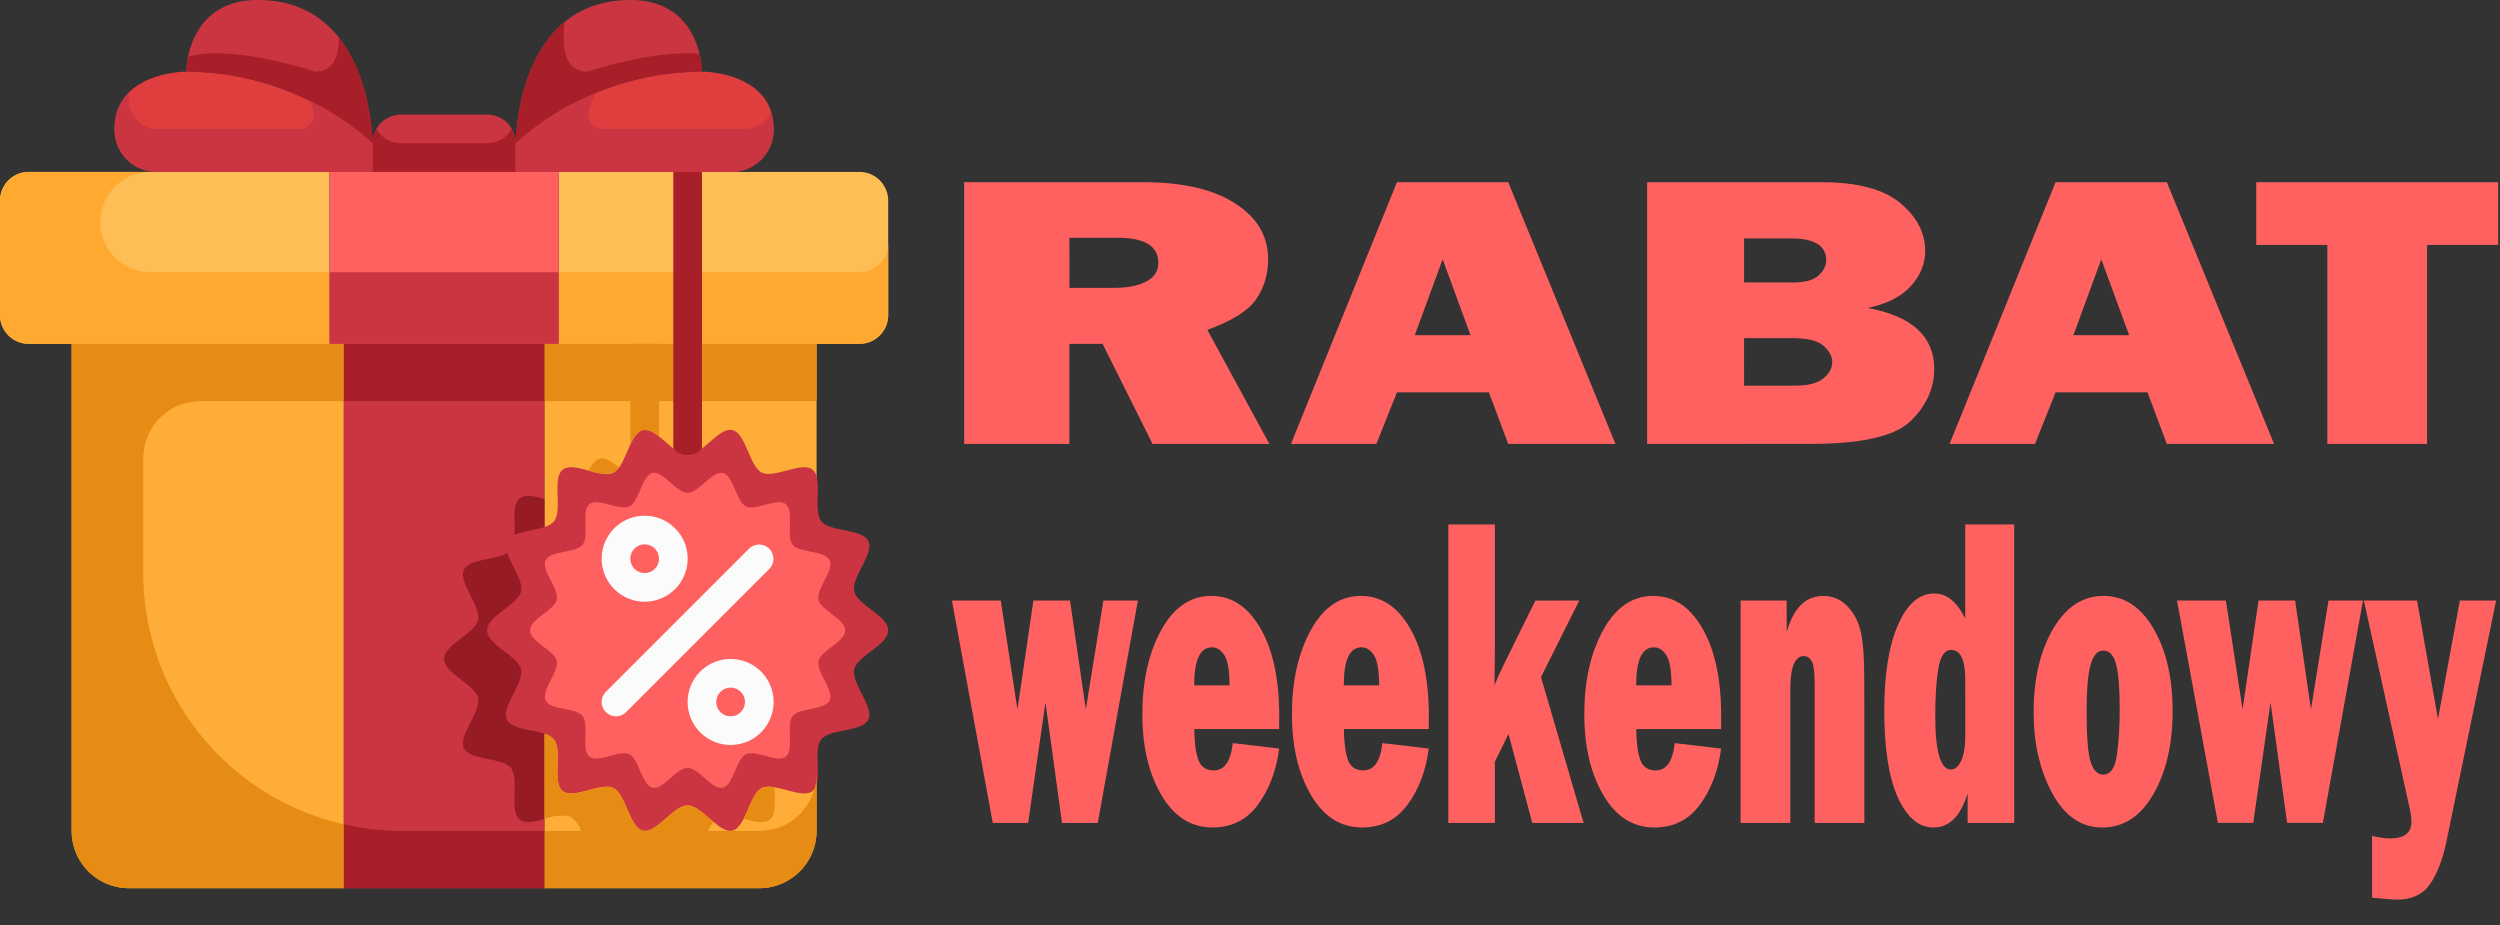
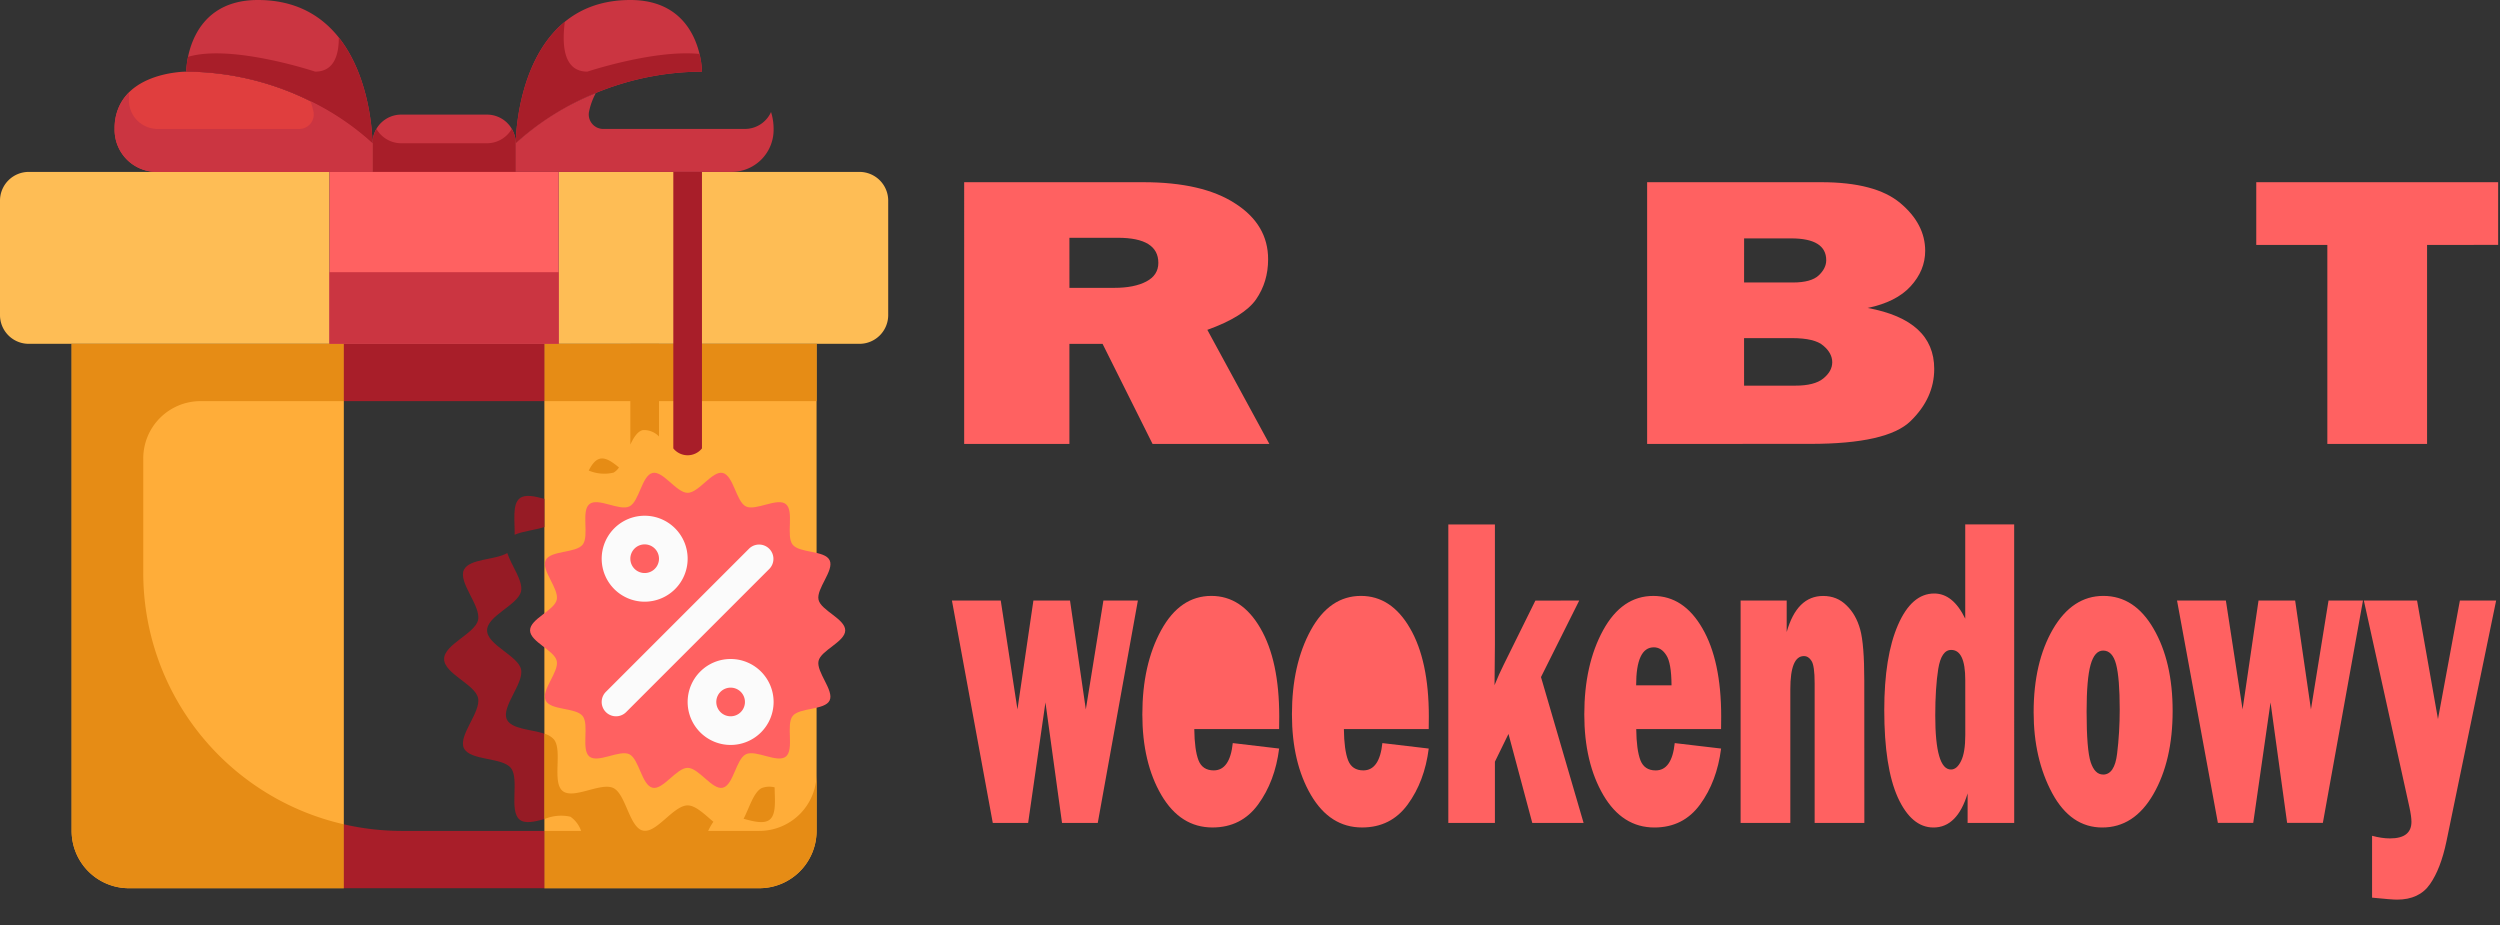
<svg xmlns="http://www.w3.org/2000/svg" xmlns:xlink="http://www.w3.org/1999/xlink" width="99.819" height="36.933">
  <rect width="100%" height="100%" fill="#333333" stroke="none" />
  <style>.B{fill:#cb3541}.C{fill:#ff6161}.D{fill:#a81e29}.E{font-family:sans-serif}.F{word-spacing:0px}.G{text-anchor:middle}</style>
  <g class="C G">
    <path d="M50.683 17.725h-4.664l-1.996-3.996h-1.324v3.996h-4.202V7.275h7.151q2.367 0 3.671.85 1.314.842 1.314 2.228 0 .903-.481 1.6-.481.689-1.946 1.217zm-7.983-6.232h1.795q.792 0 1.274-.253.481-.253.481-.743 0-1.003-1.615-1.003h-1.936z" />
    <use xlink:href="#B" />
    <path d="M65.766 17.725V7.275h6.95q2.166 0 3.159.834.993.834.993 1.906 0 .781-.582 1.416-.572.628-1.715.865 2.658.49 2.658 2.434 0 1.164-.943 2.082-.933.911-4.002.911zm3.871-6.446h1.946q.732 0 1.033-.283.301-.283.301-.605 0-.873-1.404-.873h-1.875zm0 4.119h2.046q.762 0 1.113-.283.361-.291.361-.651 0-.36-.351-.658-.341-.306-1.264-.306h-1.906z" />
    <use xlink:href="#B" x="26.297" />
    <path d="M96.907 9.779v7.946h-3.982V9.779h-2.838V7.275h9.658v2.503z" />
  </g>
  <g transform="matrix(.572 0 0 .572 -.572 -.572)">
    <path d="M40 25h18v34a4 4 0 0 1-4 4H39V25zm-15 0v38H10a4 4 0 0 1-4-4V25z" fill="#ffad39" />
    <path d="M24 13v12H3a2.006 2.006 0 0 1-2-2v-8a2.006 2.006 0 0 1 2-2zm39 2v8a2.006 2.006 0 0 1-2 2H40V13h21a2.006 2.006 0 0 1 2 2z" fill="#febd55" />
    <path d="M37 11v2H27v-2a2.006 2.006 0 0 1 2-2h6a2.006 2.006 0 0 1 2 2z" class="B" />
    <path d="M35 11h-6a2 2 0 0 1-1.721-1A1.975 1.975 0 0 0 27 11v2h10v-2a1.975 1.975 0 0 0-.279-1A2 2 0 0 1 35 11z" class="D" />
    <path d="M27 11v2H12a2.938 2.938 0 0 1-3-3c0-4 5-4 5-4a19.617 19.617 0 0 1 13 5z" fill="#e03e3e" />
    <path d="M19 1c8 0 8 10 8 10a19.617 19.617 0 0 0-13-5s0-5 5-5zm18 10s0-10 8-10c5 0 5 5 5 5a19.617 19.617 0 0 0-13 5z" class="B" />
-     <path d="M37 11a19.617 19.617 0 0 1 13-5s5 0 5 4a2.938 2.938 0 0 1-3 3H37z" fill="#e03e3e" />
-     <path d="M25 25h14v38H25z" class="B" />
    <path d="M40 13v12h-1-14-1V13h3 10z" class="C" />
-     <path d="M60.63 42.28c.21.95 2.37 1.7 2.37 2.72s-2.16 1.77-2.37 2.72c-.22.98 1.4 2.62.99 3.5-.43.9-2.69.62-3.3 1.4s.17 2.97-.59 3.59-2.68-.64-3.56-.2c-.86.43-1.1 2.75-2.05 2.97-.93.22-2.13-1.76-3.12-1.76s-2.19 1.98-3.12 1.76c-.95-.22-1.19-2.54-2.06-2.97s-2.8.82-3.55.2.01-2.82-.6-3.59-2.86-.5-3.29-1.4c-.41-.88 1.21-2.52.99-3.5-.21-.95-2.37-1.7-2.37-2.72s2.16-1.77 2.37-2.72c.22-.98-1.4-2.62-.99-3.5.43-.9 2.69-.62 3.3-1.4s-.17-2.97.59-3.59 2.68.64 3.56.2c.86-.43 1.1-2.75 2.05-2.97.93-.22 2.13 1.76 3.12 1.76s2.19-1.98 3.12-1.76c.95.22 1.19 2.54 2.06 2.97s2.8-.82 3.55-.2-.01 2.82.6 3.59 2.86.5 3.29 1.4c.41.88-1.21 2.52-.99 3.5z" class="B" />
    <path d="M60 45c0 .8-1.7 1.391-1.863 2.137-.171.772 1.1 2.058.775 2.754s-2.112.486-2.586 1.093.128 2.338-.467 2.825-2.1-.5-2.793-.159-.866 2.162-1.618 2.337c-.729.17-1.669-1.389-2.448-1.389s-1.719 1.559-2.448 1.389c-.753-.175-.939-2-1.618-2.337s-2.2.644-2.793.159.008-2.215-.468-2.825-2.253-.384-2.586-1.094.947-1.982.776-2.753C39.7 46.39 38 45.8 38 45s1.7-1.391 1.863-2.137c.171-.772-1.1-2.058-.775-2.754s2.112-.486 2.586-1.093-.128-2.338.467-2.825 2.1.5 2.793.159.866-2.162 1.618-2.337c.729-.17 1.669 1.389 2.448 1.389s1.719-1.559 2.448-1.389c.753.175.939 2 1.618 2.337s2.2-.644 2.793-.159-.008 2.215.468 2.825 2.253.387 2.586 1.094-.947 1.982-.776 2.753C58.3 43.61 60 44.2 60 45z" class="C" />
    <path d="M52 53a3 3 0 1 1 3-3 3 3 0 0 1-3 3zm0-4a1 1 0 1 0 1 1 1 1 0 0 0-1-1zm-6-6a3 3 0 1 1 3-3 3 3 0 0 1-3 3zm0-4a1 1 0 1 0 1 1 1 1 0 0 0-1-1zm-2 12a1 1 0 0 1-.707-1.707l10-10a1 1 0 0 1 1.414 1.414l-10 10A1 1 0 0 1 44 51z" fill="#fbfbfb" />
    <path d="M58 29v-4H40h-1v4zm-4 30H39v4h15a4 4 0 0 0 4-4v-4a4 4 0 0 1-4 4zM11 41v-8a4 4 0 0 1 4-4h10v-4H6v34a4 4 0 0 0 4 4h15v-4.461A18 18 0 0 1 11 41z" fill="#e68c15" />
    <path d="M29 59a18.052 18.052 0 0 1-4-.461V63h14v-4zm-4-34h14v4H25z" class="D" />
-     <path d="M11.5 20a3.5 3.5 0 0 1 0-7H3a2.006 2.006 0 0 0-2 2v8a2.006 2.006 0 0 0 2 2h21v-5zM61 20H40v5h21a2.006 2.006 0 0 0 2-2v-5a2 2 0 0 1-2 2z" fill="#ffa930" />
    <path d="M24 20v5h1 14 1v-5z" class="B" />
    <path d="M23 6s-5.835-1.941-8.872-1.033A5.944 5.944 0 0 0 14 6a19.617 19.617 0 0 1 13 5s0-4.413-2.35-7.376C24.653 4.889 24.29 6 23 6zm19 0c-1.66 0-1.787-1.837-1.571-3.479C37 5.319 37 11 37 11a19.617 19.617 0 0 1 13-5 6.036 6.036 0 0 0-.172-1.234C46.668 4.446 42 6 42 6z" class="D" />
    <path d="M22.878 8.781A1.008 1.008 0 0 1 21.9 10H12a2 2 0 0 1-2-2v-.537A3.428 3.428 0 0 0 9 10a2.938 2.938 0 0 0 3 3h15v-2a17.888 17.888 0 0 0-4.329-2.934 4.79 4.79 0 0 1 .207.715zM53 10h-9.9a1.008 1.008 0 0 1-.98-1.219 4.688 4.688 0 0 1 .47-1.281A18.727 18.727 0 0 0 37 11v2h15a2.938 2.938 0 0 0 3-3 3.917 3.917 0 0 0-.179-1.181A2 2 0 0 1 53 10z" class="B" />
    <path d="M50 32.3V13h-2v19.3a1.283 1.283 0 0 0 2 0z" class="D" />
    <path d="M36.38 51.22c-.41-.88 1.21-2.52.99-3.5-.21-.95-2.37-1.7-2.37-2.72s2.16-1.77 2.37-2.72c.162-.723-.674-1.8-.961-2.677-.832.5-2.648.379-3.029 1.177-.41.88 1.21 2.52.99 3.5-.21.95-2.37 1.7-2.37 2.72s2.16 1.77 2.37 2.72c.22.98-1.4 2.62-.99 3.5.43.9 2.69.62 3.29 1.4s-.16 2.97.6 3.59c.375.31 1.045.15 1.73-.033v-5.963c-.909-.305-2.293-.309-2.62-.994z" fill="#961b25" />
    <path d="M45.88 58.98c-.95-.22-1.19-2.54-2.06-2.97s-2.8.82-3.55.2.01-2.82-.6-3.59a1.38 1.38 0 0 0-.67-.406v5.963a2.982 2.982 0 0 1 1.82-.167 2.025 2.025 0 0 1 .743.99c.383.82.7 1.838 1.317 1.98.93.22 2.13-1.76 3.12-1.76s2.19 1.98 3.12 1.76c.615-.142.933-1.16 1.314-1.98a3.73 3.73 0 0 1 .364-.637c-.609-.511-1.237-1.143-1.8-1.143-.988 0-2.188 1.98-3.118 1.76zm9.191-3.021a1.5 1.5 0 0 0-.9.051c-.562.281-.861 1.362-1.265 2.144.716.192 1.428.38 1.825.056.469-.383.354-1.371.34-2.251zM43.83 33.99a1.146 1.146 0 0 0 .376-.359c-.467-.389-.922-.707-1.326-.611-.329.076-.571.411-.785.826a2.8 2.8 0 0 0 1.735.144zm2.05-2.97a1.46 1.46 0 0 1 1.12.447V25h-2v7.033c.237-.502.5-.925.88-1.013z" fill="#e68c15" />
    <path d="M39 35.821c-.683-.182-1.351-.34-1.73-.031-.523.427-.327 1.6-.346 2.538.576-.255 1.436-.328 2.076-.54z" fill="#961b25" />
  </g>
  <g class="C G">
    <path d="M45.433 23.978l-1.602 8.879h-1.427l-.662-4.811-.691 4.811h-1.412l-1.631-8.879h1.949l.667 4.347.637-4.347h1.462l.631 4.347.702-4.347z" />
    <use xlink:href="#C" />
    <use xlink:href="#C" x="5.973" />
    <path d="M63.055 23.978l-1.527 3.056 1.701 5.823H61.18l-.95-3.553-.542 1.109v2.444h-1.86V20.94h1.86v4.811q0 .201-.015 1.607.179-.445.363-.811l1.268-2.566zm3.814 5.692l1.85.218q-.164 1.31-.841 2.236-.671.916-1.821.916-1.278 0-2.039-1.292-.761-1.301-.761-3.222 0-1.99.751-3.361.751-1.371 2.004-1.371 1.214 0 1.96 1.292.751 1.292.751 3.519 0 .183-.005.506h-3.387q.01.838.169 1.249.159.401.607.401.646 0 .761-1.092zm-.129-2.305q-.005-.899-.209-1.205-.199-.314-.498-.314-.706 0-.706 1.519zm7.699 5.492h-1.985v-5.588q0-.689-.125-.881-.119-.192-.304-.192-.542 0-.542 1.327v5.334h-1.985v-8.879h1.84v1.258q.408-1.441 1.457-1.441.552 0 .93.375.383.366.547.961.164.585.164 2.043zm5.983 0h-1.86v-1.179q-.413 1.362-1.363 1.362-.875 0-1.423-1.197-.542-1.205-.542-3.492 0-2.139.547-3.396.547-1.258 1.448-1.258.751 0 1.238 1.005v-3.763h1.954zm-1.954-5.71q0-1.197-.562-1.197-.393 0-.517.759-.119.759-.119 1.86 0 2.156.627 2.156.239 0 .403-.34.169-.34.169-1.039zm5.471 5.893q-1.258 0-2-1.371-.741-1.38-.741-3.231 0-1.99.771-3.318.776-1.327 2.014-1.327 1.248 0 2.004 1.31.761 1.31.761 3.283 0 1.99-.771 3.327-.766 1.327-2.039 1.327zm.03-2.113q.463 0 .562-.838.104-.846.104-1.764 0-1.249-.144-1.799-.144-.55-.517-.55-.343 0-.502.567-.159.567-.159 1.868 0 1.528.164 2.025.164.489.492.489zm10.379-6.95l-1.602 8.879h-1.427l-.662-4.811-.691 4.811h-1.412l-1.631-8.879h1.95l.667 4.347.637-4.347h1.462l.631 4.347.702-4.347zm5.317 0l-1.985 9.621q-.229 1.092-.656 1.703-.427.619-1.318.619-.214 0-.995-.079v-2.47q.388.105.716.105.856 0 .856-.663 0-.218-.085-.602l-1.815-8.232h2.124l.835 4.732.875-4.732z" />
  </g>
  <defs>
-     <path id="B" d="M60.22 17.725l-.772-2.059h-3.671l-.822 2.059h-3.41l4.232-10.45h4.443l4.282 10.45zm-3.731-4.341h2.226l-1.113-3.032z" />
-     <path id="C" d="M49.223 29.67l1.85.218q-.164 1.31-.841 2.235-.671.916-1.821.916-1.278 0-2.039-1.292-.761-1.301-.761-3.222 0-1.99.751-3.361.751-1.371 2.004-1.371 1.214 0 1.96 1.292.751 1.292.751 3.519 0 .183-.005.506h-3.387q.01.838.169 1.249.159.401.607.401.646 0 .761-1.092zm-.129-2.305q-.005-.899-.209-1.205-.199-.314-.498-.314-.706 0-.706 1.519z" />
+     <path id="C" d="M49.223 29.67l1.85.218q-.164 1.31-.841 2.235-.671.916-1.821.916-1.278 0-2.039-1.292-.761-1.301-.761-3.222 0-1.99.751-3.361.751-1.371 2.004-1.371 1.214 0 1.96 1.292.751 1.292.751 3.519 0 .183-.005.506h-3.387q.01.838.169 1.249.159.401.607.401.646 0 .761-1.092zm-.129-2.305z" />
  </defs>
</svg>